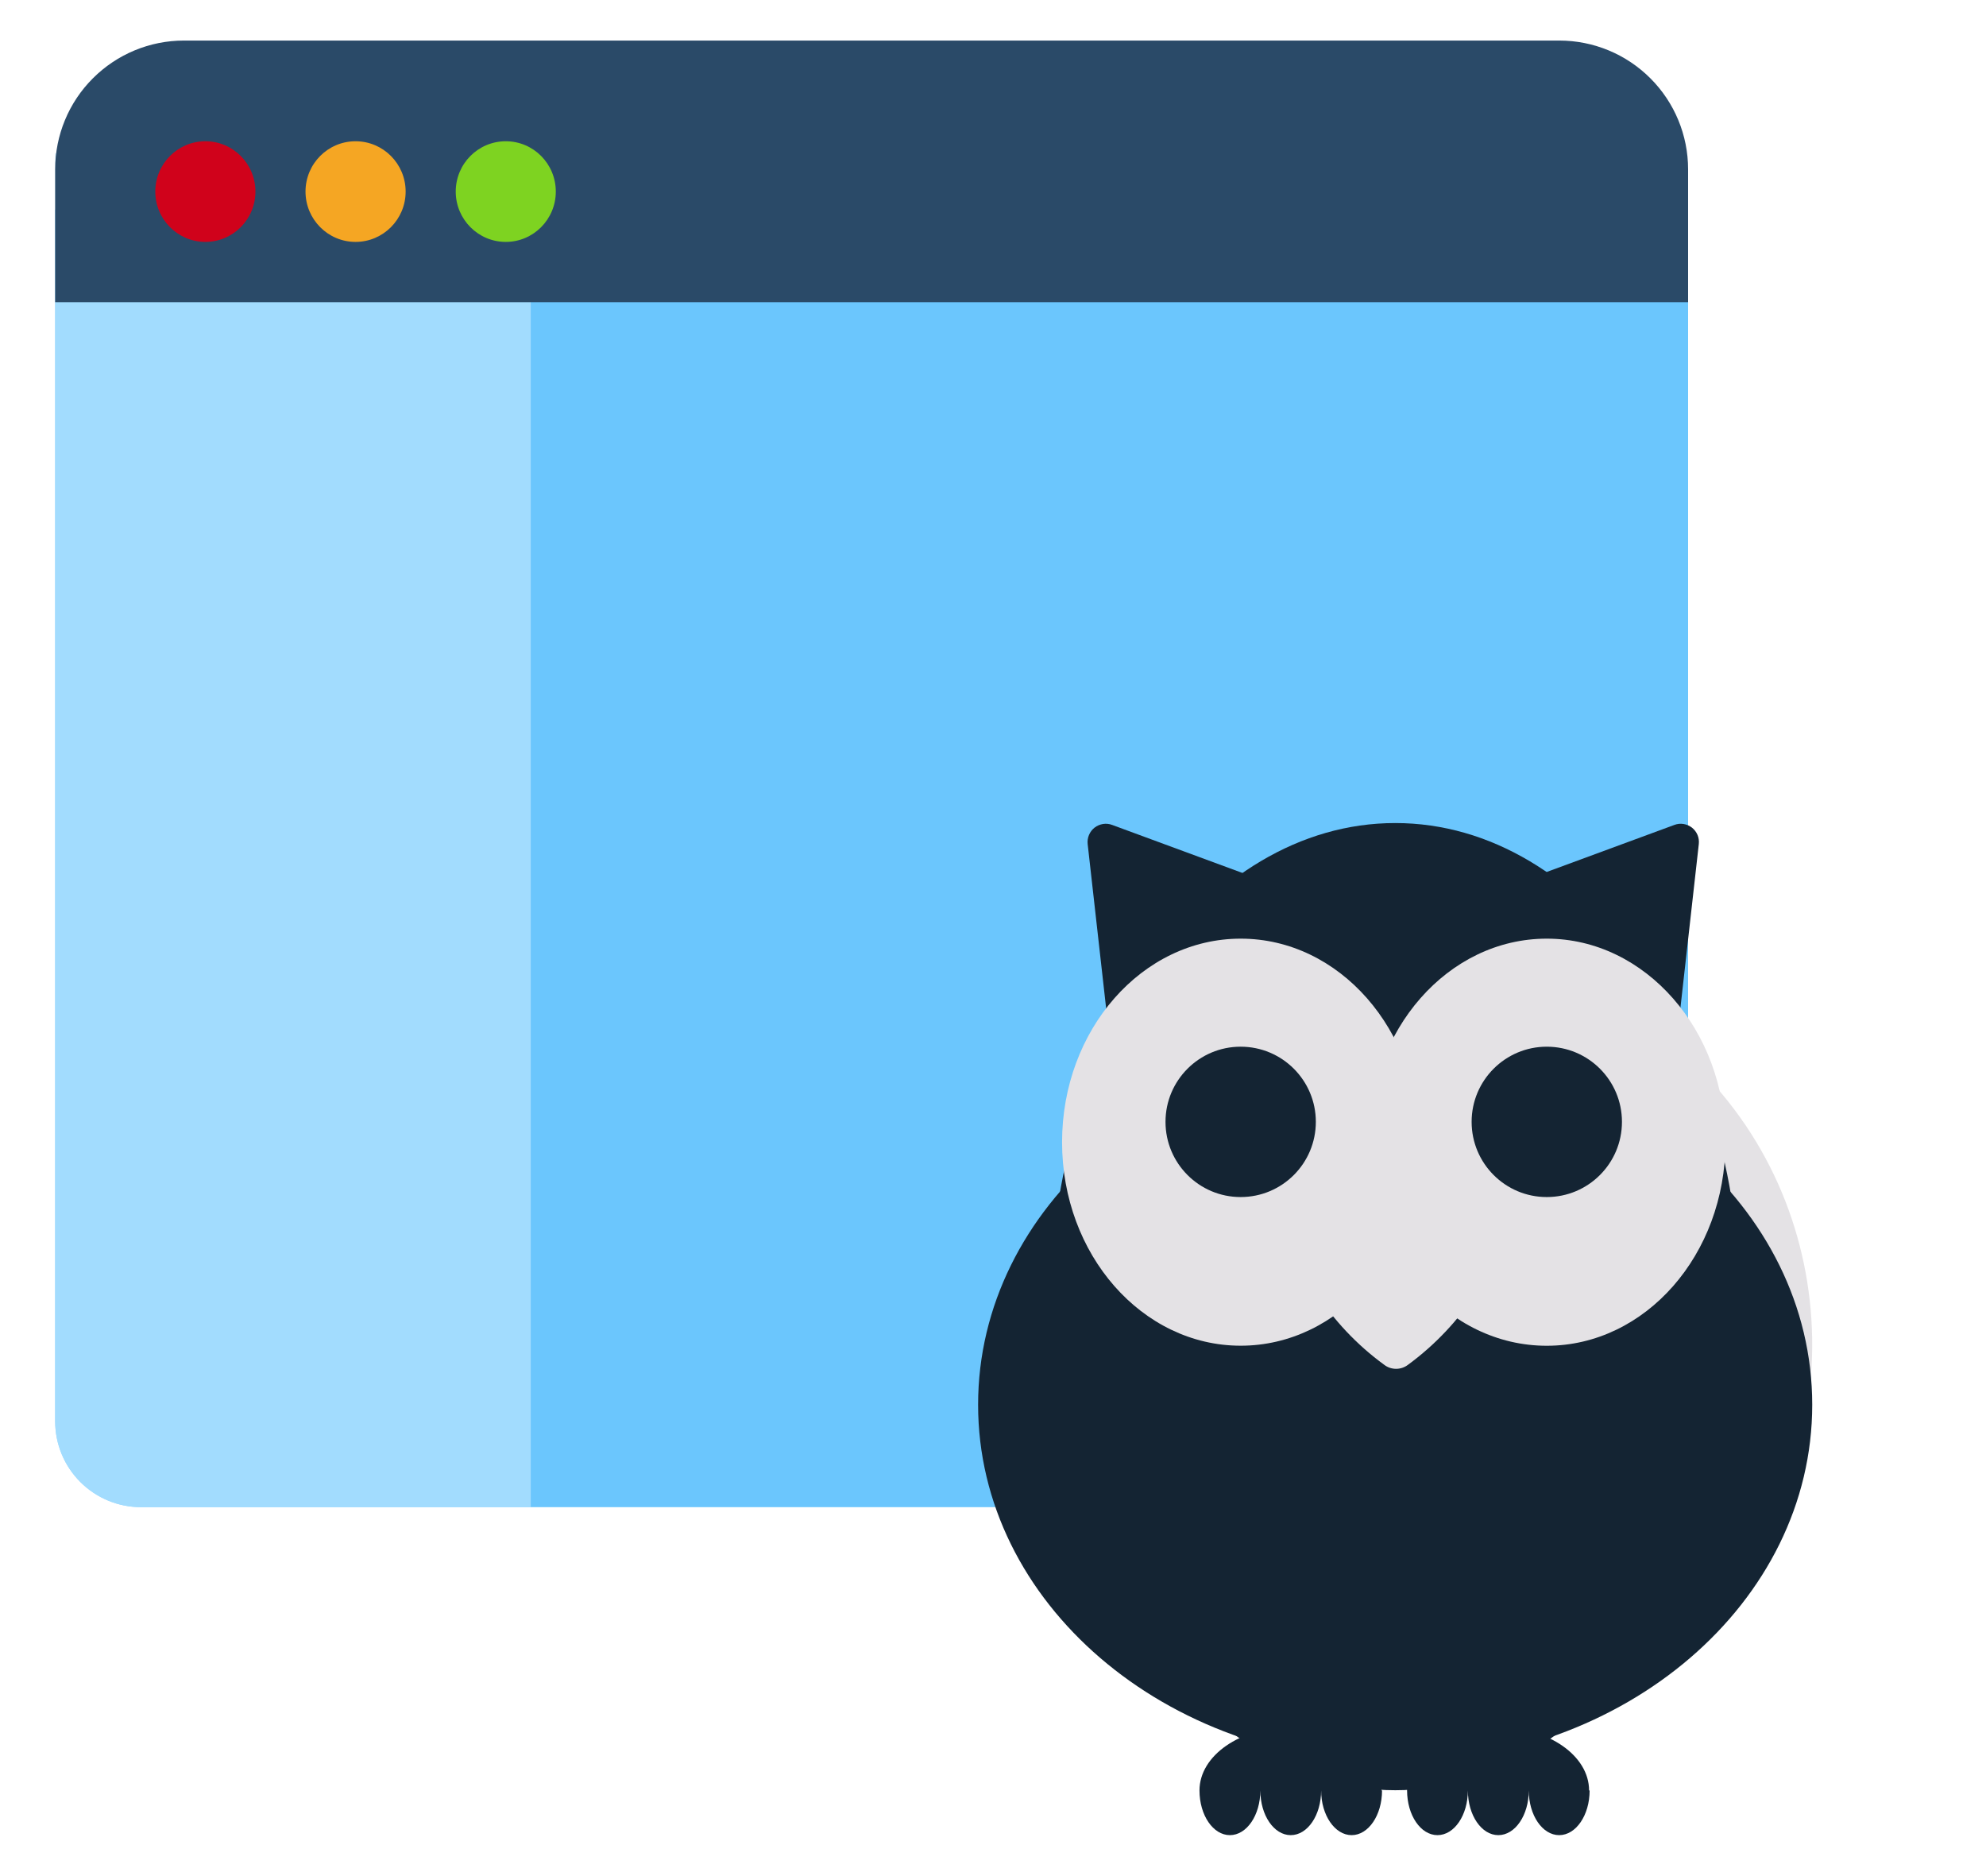
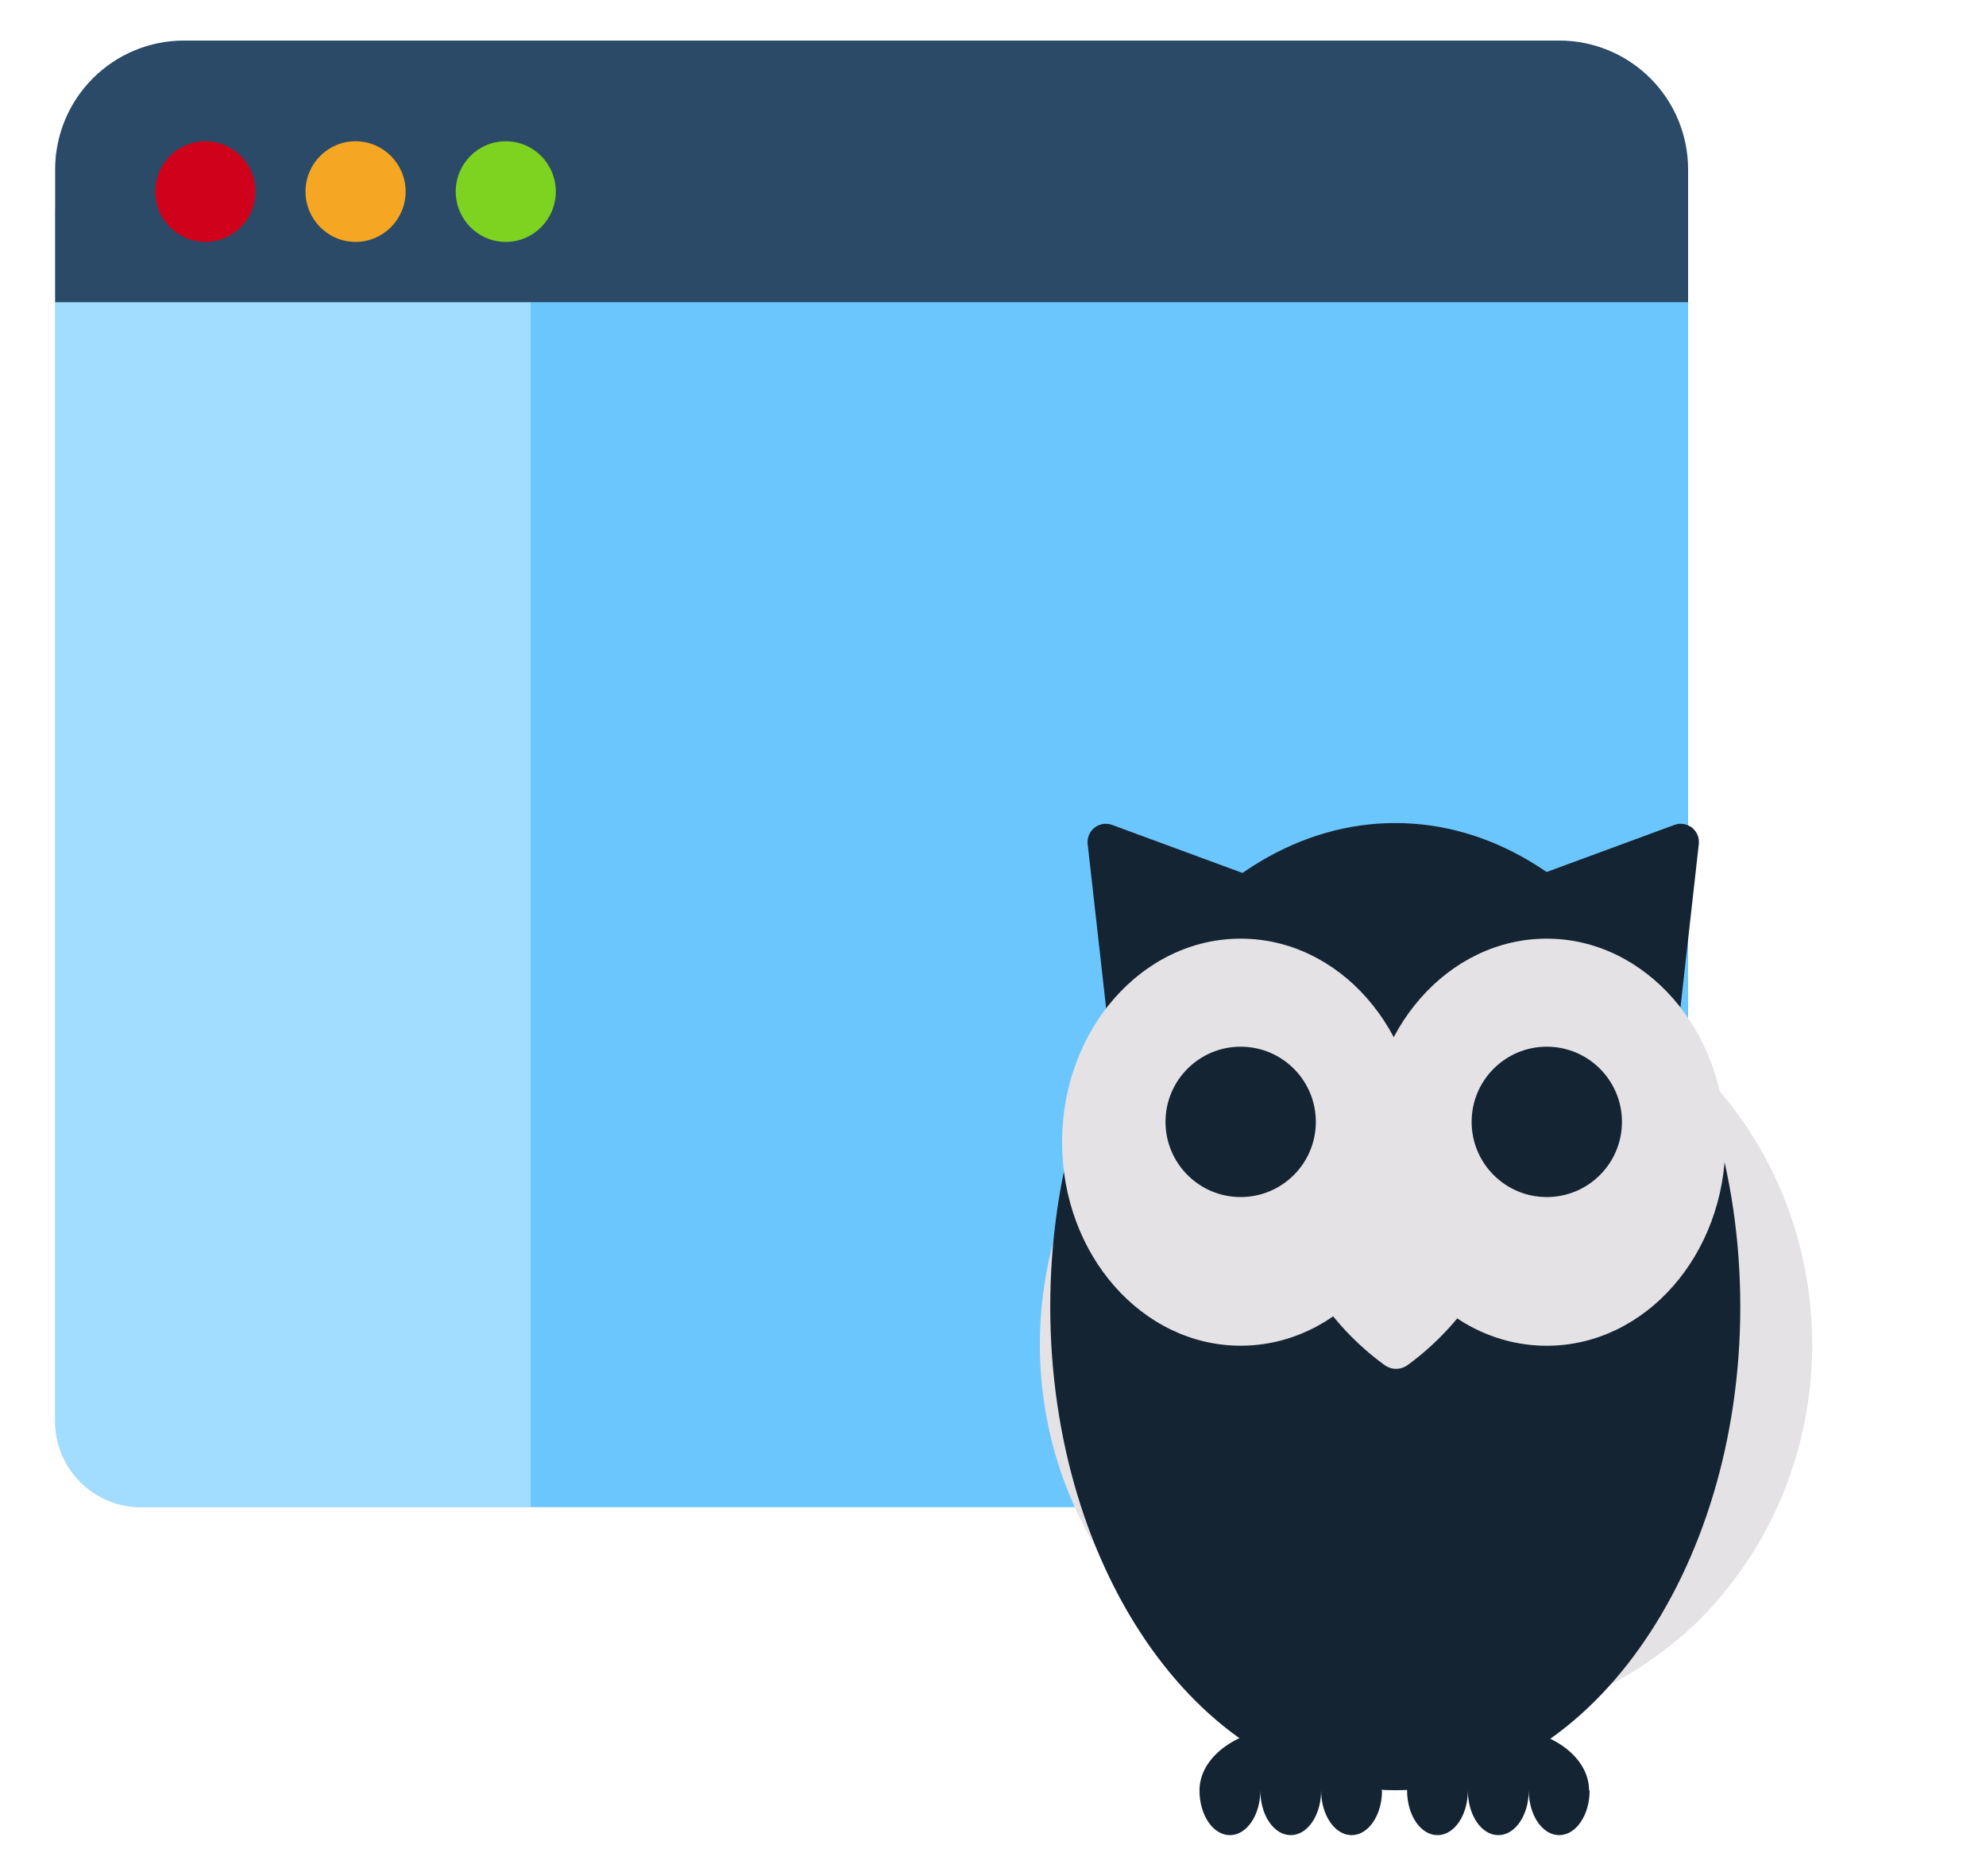
<svg xmlns="http://www.w3.org/2000/svg" alt="Icon for BrowserStack Nightwatch.js" width="36" height="34" viewBox="0 0 36 34" fill="none" aria-labelledby="ProductMenuNightwatchjsExpIconTitle ProductMenuNightwatchjsExpIconDesc" role="img">
  <title id="ProductMenuNightwatchjsExpIconTitle">BrowserStack Nightwatch.js Product Logo</title>
  <desc id="ProductMenuNightwatchjsExpIconDesc">An illustration of Nightwatch.js Product logo</desc>
  <path fill-rule="evenodd" clip-rule="evenodd" d="M1 3.799H30.6V25.758C30.6 26.171 30.436 26.566 30.144 26.858C29.852 27.15 29.456 27.314 29.044 27.314H2.556C2.143 27.314 1.748 27.15 1.456 26.858C1.164 26.566 1 26.171 1 25.758V3.799Z" fill="#6BC6FD" />
  <path opacity="0.685" fill-rule="evenodd" clip-rule="evenodd" d="M1 2.777H9.621V27.314H2.556C2.143 27.314 1.748 27.15 1.456 26.858C1.164 26.566 1 26.171 1 25.758V2.777Z" fill="#BBE6FF" />
  <path fill-rule="evenodd" clip-rule="evenodd" d="M3.334 0.735H28.265C28.885 0.735 29.478 0.981 29.916 1.419C30.354 1.856 30.6 2.45 30.6 3.069V5.477H1V3.069C1 2.45 1.246 1.856 1.684 1.419C2.122 0.981 2.715 0.735 3.334 0.735V0.735Z" fill="#2A4A68" />
  <path d="M3.723 4.384C4.224 4.384 4.63 3.975 4.63 3.472C4.63 2.968 4.224 2.56 3.723 2.56C3.222 2.56 2.815 2.968 2.815 3.472C2.815 3.975 3.222 4.384 3.723 4.384Z" fill="#D0021B" />
  <path d="M6.445 4.384C6.946 4.384 7.353 3.975 7.353 3.472C7.353 2.968 6.946 2.56 6.445 2.56C5.944 2.56 5.538 2.968 5.538 3.472C5.538 3.975 5.944 4.384 6.445 4.384Z" fill="#F5A623" />
  <path d="M9.168 4.384C9.669 4.384 10.075 3.975 10.075 3.472C10.075 2.968 9.669 2.56 9.168 2.56C8.667 2.56 8.261 2.968 8.261 3.472C8.261 3.975 8.667 4.384 9.168 4.384Z" fill="#7ED321" />
  <path fill-rule="evenodd" clip-rule="evenodd" d="M20.825 29.288C18.176 26.554 18.176 22.089 20.916 19.355C23.656 16.621 28.134 16.713 30.874 19.447C33.523 22.181 33.523 26.645 30.783 29.379C28.043 32.022 23.565 32.022 20.825 29.289V29.288Z" fill="#E4E2E5" />
  <path d="M19.716 15.297C19.71 15.241 19.718 15.184 19.74 15.132C19.762 15.08 19.796 15.034 19.841 14.999C19.885 14.965 19.938 14.942 19.994 14.933C20.049 14.924 20.107 14.93 20.16 14.95L23.291 16.104L20.148 19.137L19.716 15.297Z" fill="#142433" />
  <path d="M30.794 15.297C30.8 15.241 30.793 15.184 30.771 15.132C30.749 15.08 30.714 15.034 30.67 14.999C30.625 14.965 30.573 14.942 30.517 14.933C30.461 14.924 30.404 14.93 30.351 14.95L27.219 16.104L30.363 19.137L30.794 15.297Z" fill="#142433" />
-   <path d="M25.29 31.948C29.465 31.948 32.85 29.042 32.85 25.458C32.85 21.874 29.465 18.969 25.29 18.969C21.114 18.969 17.73 21.874 17.73 25.458C17.73 29.042 21.114 31.948 25.29 31.948Z" fill="#142433" />
  <path d="M31.546 23.681C31.546 28.52 28.745 32.444 25.292 32.444C21.839 32.444 19.038 28.52 19.038 23.681C19.038 18.841 21.839 14.916 25.292 14.916C28.745 14.916 31.546 18.843 31.546 23.681Z" fill="#142433" />
  <path d="M22.49 24.388C24.278 24.388 25.728 22.737 25.728 20.7C25.728 18.662 24.278 17.011 22.49 17.011C20.702 17.011 19.252 18.662 19.252 20.7C19.252 22.737 20.702 24.388 22.49 24.388Z" fill="#E4E2E5" />
-   <path d="M31.277 20.701C31.277 22.738 29.826 24.389 28.038 24.389C26.249 24.389 24.801 22.742 24.801 20.701C24.801 18.659 26.25 17.011 28.038 17.011C29.825 17.011 31.277 18.672 31.277 20.701Z" fill="#E4E2E5" />
+   <path d="M31.277 20.701C31.277 22.738 29.826 24.389 28.038 24.389C26.249 24.389 24.801 22.742 24.801 20.701C24.801 18.659 26.25 17.011 28.038 17.011C29.825 17.011 31.277 18.672 31.277 20.701" fill="#E4E2E5" />
  <path d="M22.489 21.694C23.242 21.694 23.852 21.084 23.852 20.331C23.852 19.579 23.242 18.969 22.489 18.969C21.737 18.969 21.127 19.579 21.127 20.331C21.127 21.084 21.737 21.694 22.489 21.694Z" fill="#142433" />
  <path d="M28.038 21.694C28.791 21.694 29.401 21.084 29.401 20.331C29.401 19.579 28.791 18.969 28.038 18.969C27.286 18.969 26.676 19.579 26.676 20.331C26.676 21.084 27.286 21.694 28.038 21.694Z" fill="#142433" />
  <path d="M28.815 32.448C28.815 32.897 28.567 33.258 28.263 33.258C27.959 33.258 27.712 32.897 27.712 32.448C27.712 32.897 27.465 33.258 27.16 33.258C26.855 33.258 26.608 32.897 26.608 32.448C26.608 32.897 26.362 33.258 26.057 33.258C25.752 33.258 25.506 32.897 25.506 32.448C25.506 31.816 26.244 31.303 27.155 31.303C28.066 31.303 28.805 31.816 28.805 32.448H28.815Z" fill="#142433" />
  <path d="M25.052 32.448C25.052 32.897 24.805 33.258 24.501 33.258C24.197 33.258 23.948 32.897 23.948 32.448C23.948 32.897 23.702 33.258 23.397 33.258C23.092 33.258 22.846 32.897 22.846 32.448C22.846 32.897 22.599 33.258 22.294 33.258C21.99 33.258 21.743 32.897 21.743 32.448C21.743 31.816 22.481 31.303 23.392 31.303C24.303 31.303 25.042 31.816 25.042 32.448H25.052Z" fill="#142433" />
  <path d="M25.052 22.108C25.214 22.045 25.393 22.047 25.553 22.113C26.016 22.292 26.426 22.584 26.746 22.963C26.796 23.025 26.826 23.102 26.83 23.181C26.834 23.261 26.814 23.34 26.771 23.408C26.439 23.923 26.015 24.373 25.521 24.735C25.459 24.782 25.384 24.807 25.307 24.807C25.229 24.807 25.154 24.782 25.093 24.735C24.597 24.374 24.173 23.924 23.842 23.408C23.799 23.341 23.778 23.263 23.783 23.183C23.788 23.104 23.817 23.029 23.868 22.967C24.178 22.579 24.587 22.282 25.052 22.108Z" fill="#E4E2E5" />
</svg>